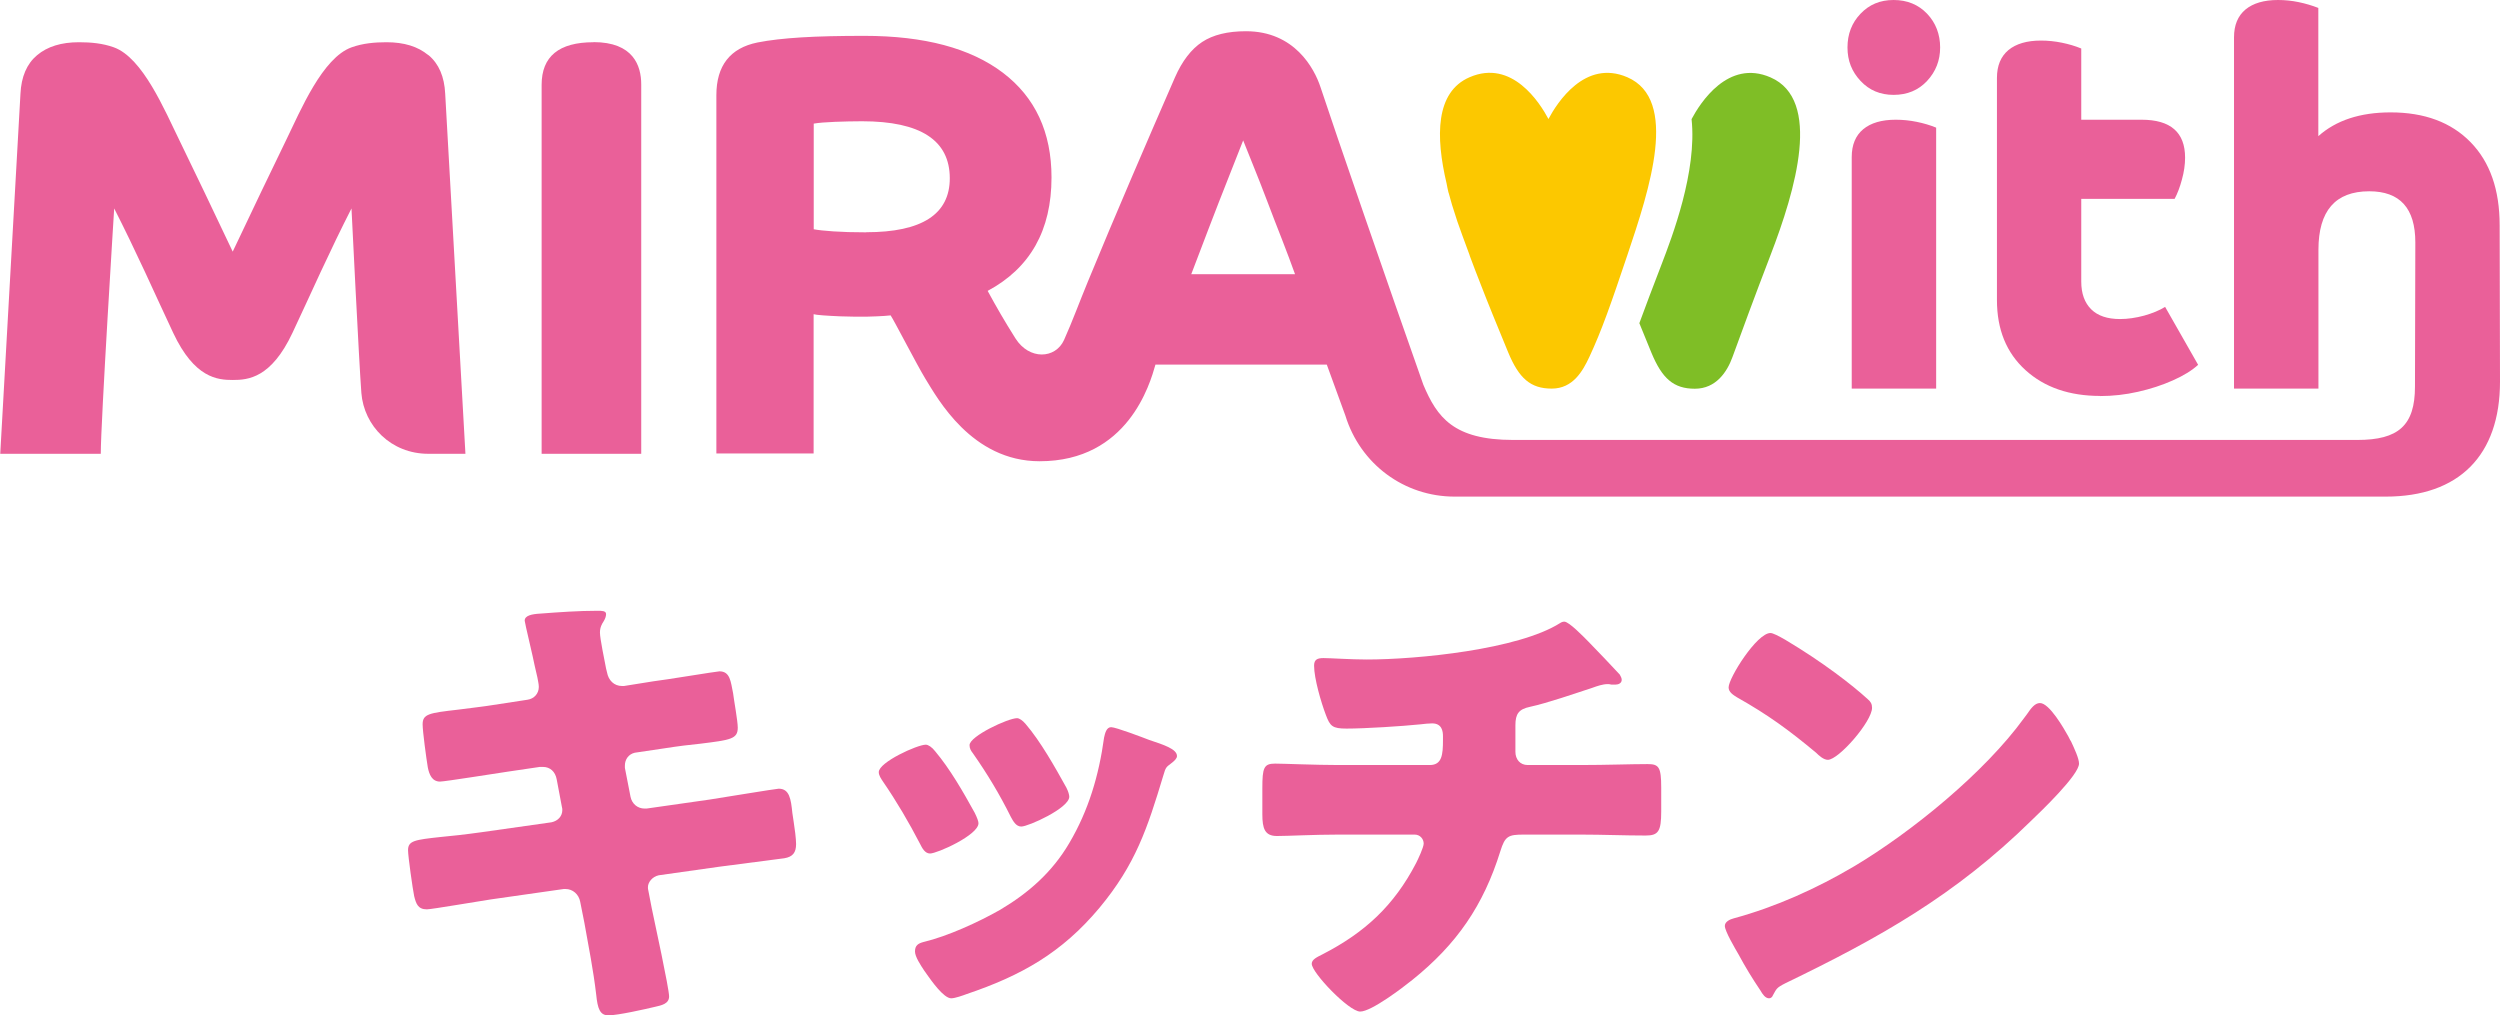
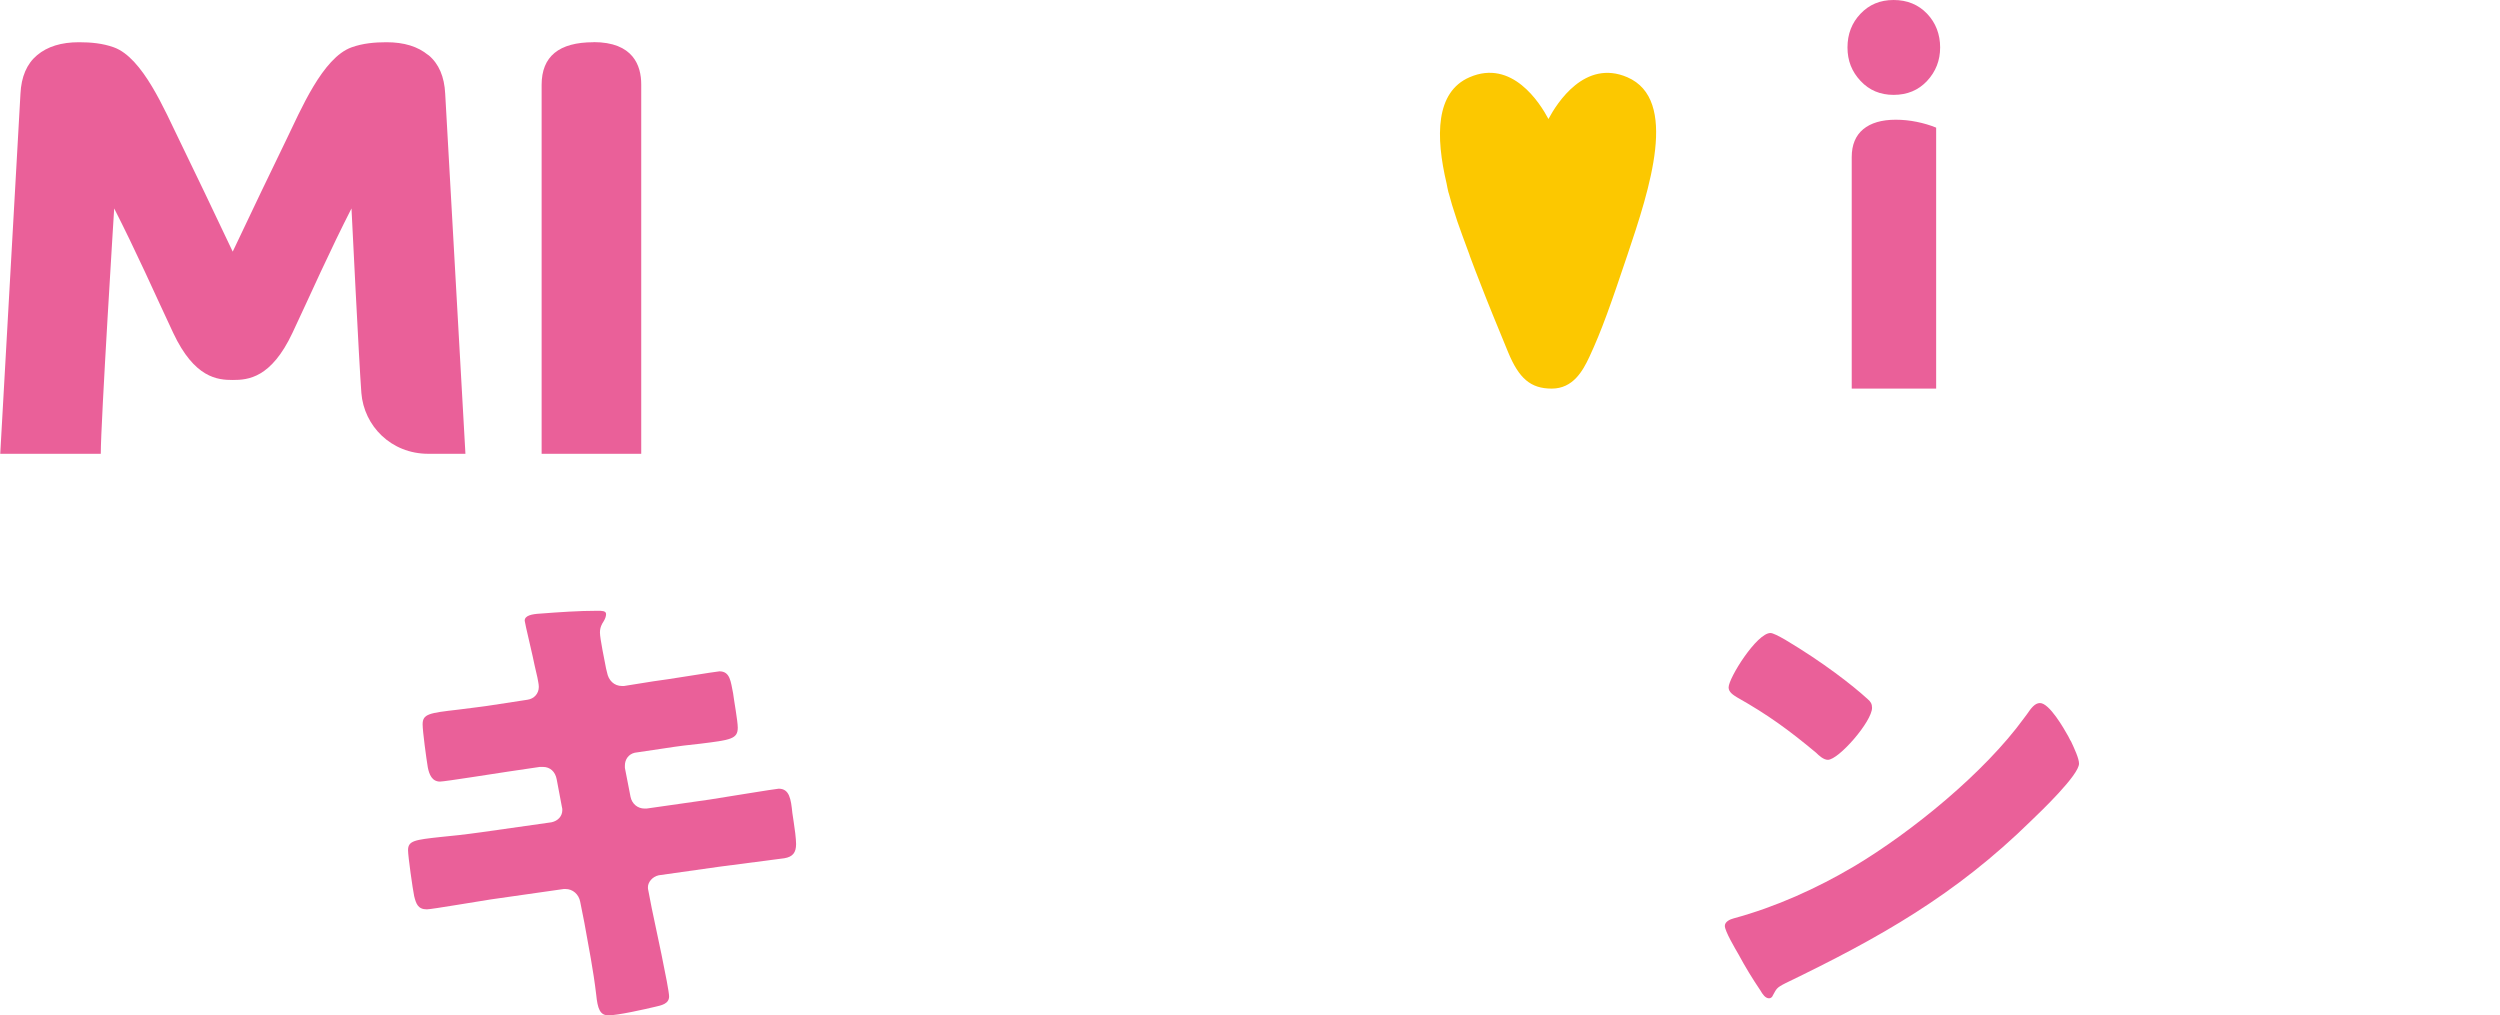
<svg xmlns="http://www.w3.org/2000/svg" width="197" height="80" viewBox="0 0 197 80" fill="none">
  <path d="M149.381 9.434C148.278 9.434 147.426 9.685 146.824 10.18C146.221 10.683 145.916 11.41 145.916 12.379V30.622H152.569V10.058C152.096 9.863 151.586 9.713 151.04 9.602C150.493 9.49 149.937 9.434 149.39 9.434H149.381Z" fill="#EA6099" />
  <path d="M149.214 7.476C150.289 7.476 151.169 7.113 151.855 6.376C152.54 5.64 152.883 4.763 152.883 3.738C152.883 2.713 152.54 1.799 151.855 1.081C151.169 0.364 150.289 0 149.214 0C148.139 0 147.296 0.364 146.61 1.081C145.924 1.799 145.582 2.685 145.582 3.738C145.582 4.791 145.924 5.64 146.61 6.376C147.296 7.113 148.167 7.476 149.214 7.476Z" fill="#EA6099" />
-   <path d="M165.495 31.209C166.486 31.209 167.478 31.098 168.469 30.874C169.461 30.65 170.378 30.352 171.212 29.979C172.055 29.606 172.722 29.196 173.213 28.748L170.61 24.181C170.165 24.46 169.618 24.684 168.96 24.871C168.302 25.048 167.663 25.141 167.061 25.141C166.069 25.141 165.309 24.889 164.79 24.377C164.271 23.864 164.003 23.137 164.003 22.195V15.67H171.36C171.583 15.251 171.777 14.747 171.935 14.15C172.101 13.554 172.185 12.976 172.185 12.426C172.185 10.431 171.045 9.434 168.756 9.434H164.003V3.822C163.53 3.626 163.021 3.477 162.474 3.365C161.927 3.253 161.371 3.197 160.824 3.197C159.722 3.197 158.869 3.449 158.267 3.943C157.665 4.447 157.359 5.174 157.359 6.143V23.64C157.359 25.971 158.109 27.807 159.611 29.168C161.112 30.529 163.076 31.2 165.495 31.2V31.209Z" fill="#EA6099" />
  <path d="M46.767 3.328C44.042 3.328 42.68 4.447 42.68 6.684V35.759H50.529V6.646C50.529 5.183 49.908 3.319 46.767 3.319V3.328Z" fill="#EA6099" />
  <path d="M33.748 4.344C32.932 3.663 31.839 3.328 30.458 3.328C29.522 3.328 28.586 3.412 27.706 3.729C25.417 4.549 23.703 8.66 22.517 11.102C21.331 13.545 19.932 16.453 18.338 19.828C16.744 16.453 15.345 13.545 14.159 11.102C12.963 8.66 11.249 4.549 8.97 3.729C8.089 3.412 7.163 3.328 6.218 3.328C4.837 3.328 3.744 3.663 2.928 4.344C2.113 5.024 1.677 6.041 1.612 7.392L0.019 35.759H7.941C7.941 33.316 8.998 16.425 8.998 16.425C9.813 18.028 10.619 19.697 11.416 21.412C12.213 23.128 12.945 24.74 13.649 26.232C15.326 29.802 17.152 29.942 18.347 29.942C19.543 29.942 21.368 29.802 23.045 26.232C23.749 24.74 24.481 23.128 25.278 21.412C26.075 19.697 26.881 18.028 27.697 16.425C27.697 16.425 28.29 28.525 28.475 30.958C28.679 33.568 30.82 35.759 33.748 35.759H36.676L35.082 7.392C35.017 6.041 34.582 5.024 33.766 4.344H33.748Z" fill="#EA6099" />
  <path d="M114.151 15.185C114.29 15.726 114.512 16.481 114.836 17.441C114.957 17.777 115.086 18.14 115.225 18.532C115.42 19.073 115.615 19.604 115.809 20.116C115.809 20.116 115.809 20.126 115.809 20.135C116.078 20.862 116.384 21.664 116.727 22.531C117.162 23.668 117.987 25.691 118.839 27.751C119.692 29.811 120.6 30.622 122.277 30.622C123.954 30.622 124.723 29.233 125.242 28.124C126.215 26.036 126.929 23.994 128.235 20.107C130.005 14.85 132.303 7.849 128.235 6.087C124.89 4.642 122.694 8.11 122.018 9.378C121.341 8.101 119.145 4.633 115.8 6.087C113.113 7.252 113.113 10.739 113.993 14.467C114.03 14.663 114.076 14.906 114.141 15.176L114.151 15.185Z" fill="#FCC800" />
-   <path d="M129.181 25.467C129.477 26.194 129.792 26.977 130.117 27.76C130.969 29.83 131.877 30.632 133.554 30.632C135.232 30.632 136.103 29.289 136.52 28.133C137.242 26.148 138.252 23.398 139.513 20.116C141.505 14.934 143.58 7.858 139.513 6.096C136.167 4.642 133.971 8.119 133.295 9.387C133.295 9.387 133.295 9.387 133.295 9.378C133.74 13.507 131.766 18.662 130.913 20.881C130.265 22.559 129.681 24.106 129.181 25.467Z" fill="#7FBE26" />
-   <path d="M196.972 17.749C196.972 14.952 196.212 12.771 194.683 11.205C193.154 9.639 191.051 8.856 188.382 8.856C185.982 8.856 184.083 9.48 182.684 10.729V0.625C182.183 0.429 181.673 0.28 181.136 0.168C180.599 0.056 180.052 0 179.505 0C178.403 0 177.55 0.252 176.948 0.746C176.345 1.249 176.04 1.976 176.04 2.946V30.622H182.693V19.688C182.693 16.611 184.027 15.073 186.696 15.073C189.124 15.073 190.328 16.416 190.328 19.1L190.3 30.464C190.3 33.531 188.994 34.668 185.76 34.668H119.238C114.54 34.668 113.242 32.887 112.158 30.315C109.471 22.717 105.19 10.31 104.06 6.88C103.568 5.379 102.002 2.461 98.185 2.461C96.739 2.461 95.59 2.741 94.728 3.309C93.867 3.878 93.153 4.81 92.588 6.096C91.457 8.679 90.308 11.345 89.132 14.085C87.955 16.826 86.824 19.529 85.722 22.195C85.064 23.789 84.499 25.337 83.85 26.782C83.174 28.292 81.098 28.385 80.014 26.66C79.133 25.262 78.522 24.2 77.827 22.922C81.181 21.123 82.859 18.15 82.859 13.983C82.859 10.422 81.58 7.672 79.031 5.733C76.474 3.794 72.832 2.825 68.107 2.825C66.161 2.825 64.511 2.862 63.149 2.946C61.787 3.03 60.638 3.16 59.693 3.347C57.534 3.785 56.45 5.174 56.45 7.504V35.731H64.113V24.759C64.206 24.787 64.456 24.824 64.863 24.852C65.271 24.88 65.716 24.908 66.207 24.927C66.689 24.945 67.097 24.955 67.402 24.955C68.125 24.955 68.69 24.955 69.098 24.927C69.506 24.908 69.867 24.889 70.182 24.852C70.46 25.262 72.258 28.758 72.906 29.821C73.879 31.396 76.567 36.346 81.923 36.346C88.891 36.346 90.624 30.231 91.05 28.73H104.551L106.015 32.748C107.192 36.57 110.648 39.133 114.623 39.133H187.993C193.766 39.133 197 35.889 197 30.072L196.972 17.712V17.749ZM68.255 18.308C67.217 18.308 66.355 18.28 65.67 18.233C64.984 18.187 64.465 18.131 64.122 18.066V9.741C64.502 9.676 65.058 9.629 65.79 9.601C66.522 9.574 67.236 9.555 67.931 9.555C72.536 9.555 74.843 11.056 74.843 14.048C74.843 16.882 72.647 18.299 68.264 18.299L68.255 18.308ZM93.867 21.617C94.274 20.545 94.738 19.334 95.257 17.973C95.776 16.621 96.285 15.306 96.786 14.048C97.286 12.79 97.675 11.792 97.962 11.065C98.148 11.54 98.416 12.202 98.759 13.051C99.102 13.899 99.473 14.84 99.862 15.866C100.251 16.891 100.64 17.907 101.039 18.914C101.428 19.921 101.771 20.825 102.049 21.608H93.876L93.867 21.617Z" fill="#EA6099" />
  <path d="M41.568 55.139C42.087 55.064 42.458 54.654 42.458 54.132C42.458 53.871 42.384 53.647 42.347 53.386L42.124 52.417C42.05 51.969 41.346 49.061 41.346 48.912C41.346 48.502 41.902 48.39 42.569 48.352C44.052 48.24 45.571 48.129 47.091 48.129C47.425 48.129 47.758 48.129 47.758 48.39C47.758 48.576 47.684 48.763 47.573 48.949C47.425 49.173 47.276 49.434 47.276 49.844C47.276 50.329 47.647 52.081 47.758 52.678L47.832 52.976C47.944 53.61 48.388 54.057 49.018 54.057H49.167L51.502 53.684C52.206 53.61 56.505 52.901 56.691 52.901C57.543 52.901 57.58 53.722 57.766 54.617C57.84 55.213 58.136 56.817 58.136 57.339C58.136 58.233 57.58 58.308 55.171 58.606C54.393 58.681 53.466 58.793 52.28 58.979L50.019 59.315C49.537 59.427 49.241 59.837 49.241 60.322V60.508L49.685 62.783C49.797 63.342 50.242 63.715 50.797 63.715H50.946L55.912 63.006C56.654 62.894 61.176 62.149 61.361 62.149C62.214 62.149 62.325 62.969 62.436 64.05L62.547 64.796C62.621 65.244 62.732 66.101 62.732 66.511C62.732 67.183 62.473 67.518 61.806 67.63C61.472 67.667 57.21 68.227 56.654 68.301L51.909 68.972C51.391 69.084 51.057 69.532 51.057 69.904C51.057 69.979 51.057 70.091 51.094 70.203L51.353 71.545C51.576 72.626 52.725 77.884 52.725 78.518C52.725 79.114 52.095 79.226 51.613 79.338C50.834 79.525 48.685 80.009 47.944 80.009C47.276 80.009 47.091 79.487 46.98 78.369C46.757 76.467 46.387 74.603 46.053 72.738L45.72 71.06C45.608 70.464 45.127 70.054 44.571 70.054H44.422L38.677 70.874C37.899 70.986 34.007 71.657 33.636 71.657C32.932 71.657 32.784 71.21 32.636 70.613C32.525 70.091 32.154 67.481 32.154 66.996C32.154 66.25 32.673 66.176 34.748 65.952C35.564 65.877 36.602 65.766 37.936 65.579L43.459 64.796C43.977 64.684 44.311 64.311 44.311 63.827C44.311 63.752 44.311 63.715 44.274 63.566L43.866 61.403C43.755 60.806 43.347 60.434 42.791 60.434H42.532L40.012 60.806C39.233 60.918 35.045 61.589 34.674 61.589C34.044 61.589 33.822 61.03 33.711 60.471C33.599 59.8 33.303 57.637 33.303 57.078C33.303 56.257 33.822 56.183 36.083 55.922C36.898 55.81 38.01 55.698 39.382 55.474L41.568 55.139Z" fill="#EA6099" />
-   <path d="M76.808 64.05C76.993 64.423 77.104 64.722 77.104 64.871C77.104 65.803 73.843 67.257 73.287 67.257C72.879 67.257 72.657 66.81 72.508 66.511C71.619 64.796 70.655 63.156 69.58 61.589C69.432 61.366 69.247 61.105 69.247 60.844C69.247 60.061 72.286 58.681 72.953 58.681C73.138 58.681 73.435 58.867 73.694 59.203C74.88 60.62 75.881 62.372 76.808 64.05ZM90.559 58.308C91.671 58.681 92.746 59.017 92.746 59.576C92.746 59.762 92.56 59.949 92.264 60.172C91.93 60.434 91.856 60.434 91.671 61.105C90.411 65.281 89.484 68.115 86.63 71.545C83.665 75.087 80.477 76.877 76.178 78.331C75.881 78.443 75.251 78.667 74.955 78.667C74.362 78.667 73.398 77.287 73.027 76.765C72.99 76.691 72.916 76.616 72.842 76.504C72.545 76.057 72.101 75.386 72.101 74.976C72.101 74.491 72.36 74.342 72.768 74.23C74.658 73.782 77.104 72.664 78.809 71.694C81.07 70.352 82.924 68.711 84.258 66.437C85.778 63.864 86.593 61.105 87.001 58.122C87.075 57.786 87.186 57.301 87.557 57.301C87.927 57.301 90.077 58.122 90.559 58.308ZM80.811 57.04C81.997 58.42 83.146 60.471 84.035 62.074C84.184 62.372 84.258 62.633 84.258 62.783C84.258 63.678 81.033 65.132 80.477 65.132C80.07 65.132 79.847 64.722 79.662 64.386C78.772 62.596 77.809 60.993 76.66 59.352C76.511 59.166 76.4 58.979 76.4 58.718C76.4 58.01 79.439 56.593 80.144 56.593C80.329 56.593 80.588 56.779 80.811 57.04Z" fill="#EA6099" />
-   <path d="M112.668 60.284C113.632 60.284 113.706 59.464 113.706 58.308V58.01C113.706 57.637 113.632 57.003 112.854 57.003C112.705 57.003 112.149 57.04 111.927 57.078C110.481 57.227 107.553 57.413 106.108 57.413C104.996 57.413 104.81 57.227 104.477 56.332C104.106 55.362 103.55 53.461 103.55 52.454C103.55 51.969 103.81 51.857 104.292 51.857C104.848 51.857 106.441 51.969 107.702 51.969C111.668 51.969 119.636 51.186 122.935 49.098C123.046 49.024 123.158 48.986 123.269 48.986C123.639 48.986 124.788 50.179 125.159 50.552C125.53 50.925 127.383 52.864 127.642 53.162C127.717 53.312 127.791 53.423 127.791 53.573C127.791 53.834 127.531 53.946 127.309 53.946H126.975C126.864 53.908 126.753 53.908 126.679 53.908C126.308 53.908 125.863 54.057 125.456 54.206C124.084 54.654 121.934 55.4 120.563 55.698C119.674 55.884 119.414 56.257 119.414 57.152V59.24C119.414 59.837 119.785 60.284 120.378 60.284H124.603C126.531 60.284 128.495 60.21 129.829 60.21C130.719 60.21 130.904 60.434 130.904 62.074V63.938C130.904 65.505 130.682 65.84 129.681 65.84C127.976 65.84 126.308 65.766 124.603 65.766H120.081C118.858 65.766 118.599 65.877 118.228 67.071C116.894 71.359 114.781 74.416 111.297 77.213C110.556 77.809 108.072 79.711 107.183 79.711C106.293 79.711 103.365 76.653 103.365 75.945C103.365 75.609 103.773 75.423 104.217 75.199C107.553 73.484 109.851 71.359 111.593 68.003C111.742 67.704 112.186 66.772 112.186 66.474C112.186 66.101 111.89 65.766 111.482 65.766H105.441C103.55 65.766 101.512 65.877 100.622 65.877C99.659 65.877 99.473 65.281 99.473 64.162V62.111C99.473 60.508 99.584 60.172 100.474 60.172C101.104 60.172 103.699 60.284 105.441 60.284H112.668Z" fill="#EA6099" />
  <path d="M162.974 58.01C163.049 58.122 163.086 58.271 163.197 58.42C163.456 58.979 163.827 59.762 163.827 60.172C163.827 61.067 160.825 63.938 160.046 64.684C154.079 70.538 148.111 73.894 140.698 77.474C139.957 77.847 139.994 77.921 139.698 78.443C139.661 78.555 139.549 78.667 139.401 78.667C139.105 78.667 138.882 78.331 138.734 78.07C138.104 77.138 137.511 76.169 136.992 75.199C136.732 74.752 135.917 73.372 135.917 72.962C135.917 72.626 136.325 72.44 136.621 72.365C139.92 71.471 143.145 70.016 146.11 68.264C150.669 65.542 156.377 60.881 159.49 56.593C159.564 56.481 159.639 56.407 159.713 56.295C160.046 55.81 160.343 55.4 160.75 55.4C161.492 55.4 162.641 57.413 162.974 58.01ZM140.661 50.403C143.664 52.193 145.962 53.983 147.185 55.101C147.407 55.288 147.518 55.474 147.518 55.773C147.518 56.854 144.887 59.874 144.034 59.874C143.701 59.874 143.33 59.539 143.108 59.315C140.958 57.525 139.327 56.332 136.881 54.952C136.584 54.766 136.214 54.542 136.214 54.169C136.214 53.423 138.437 49.881 139.512 49.881C139.698 49.881 140.142 50.105 140.661 50.403Z" fill="#EA6099" />
</svg>